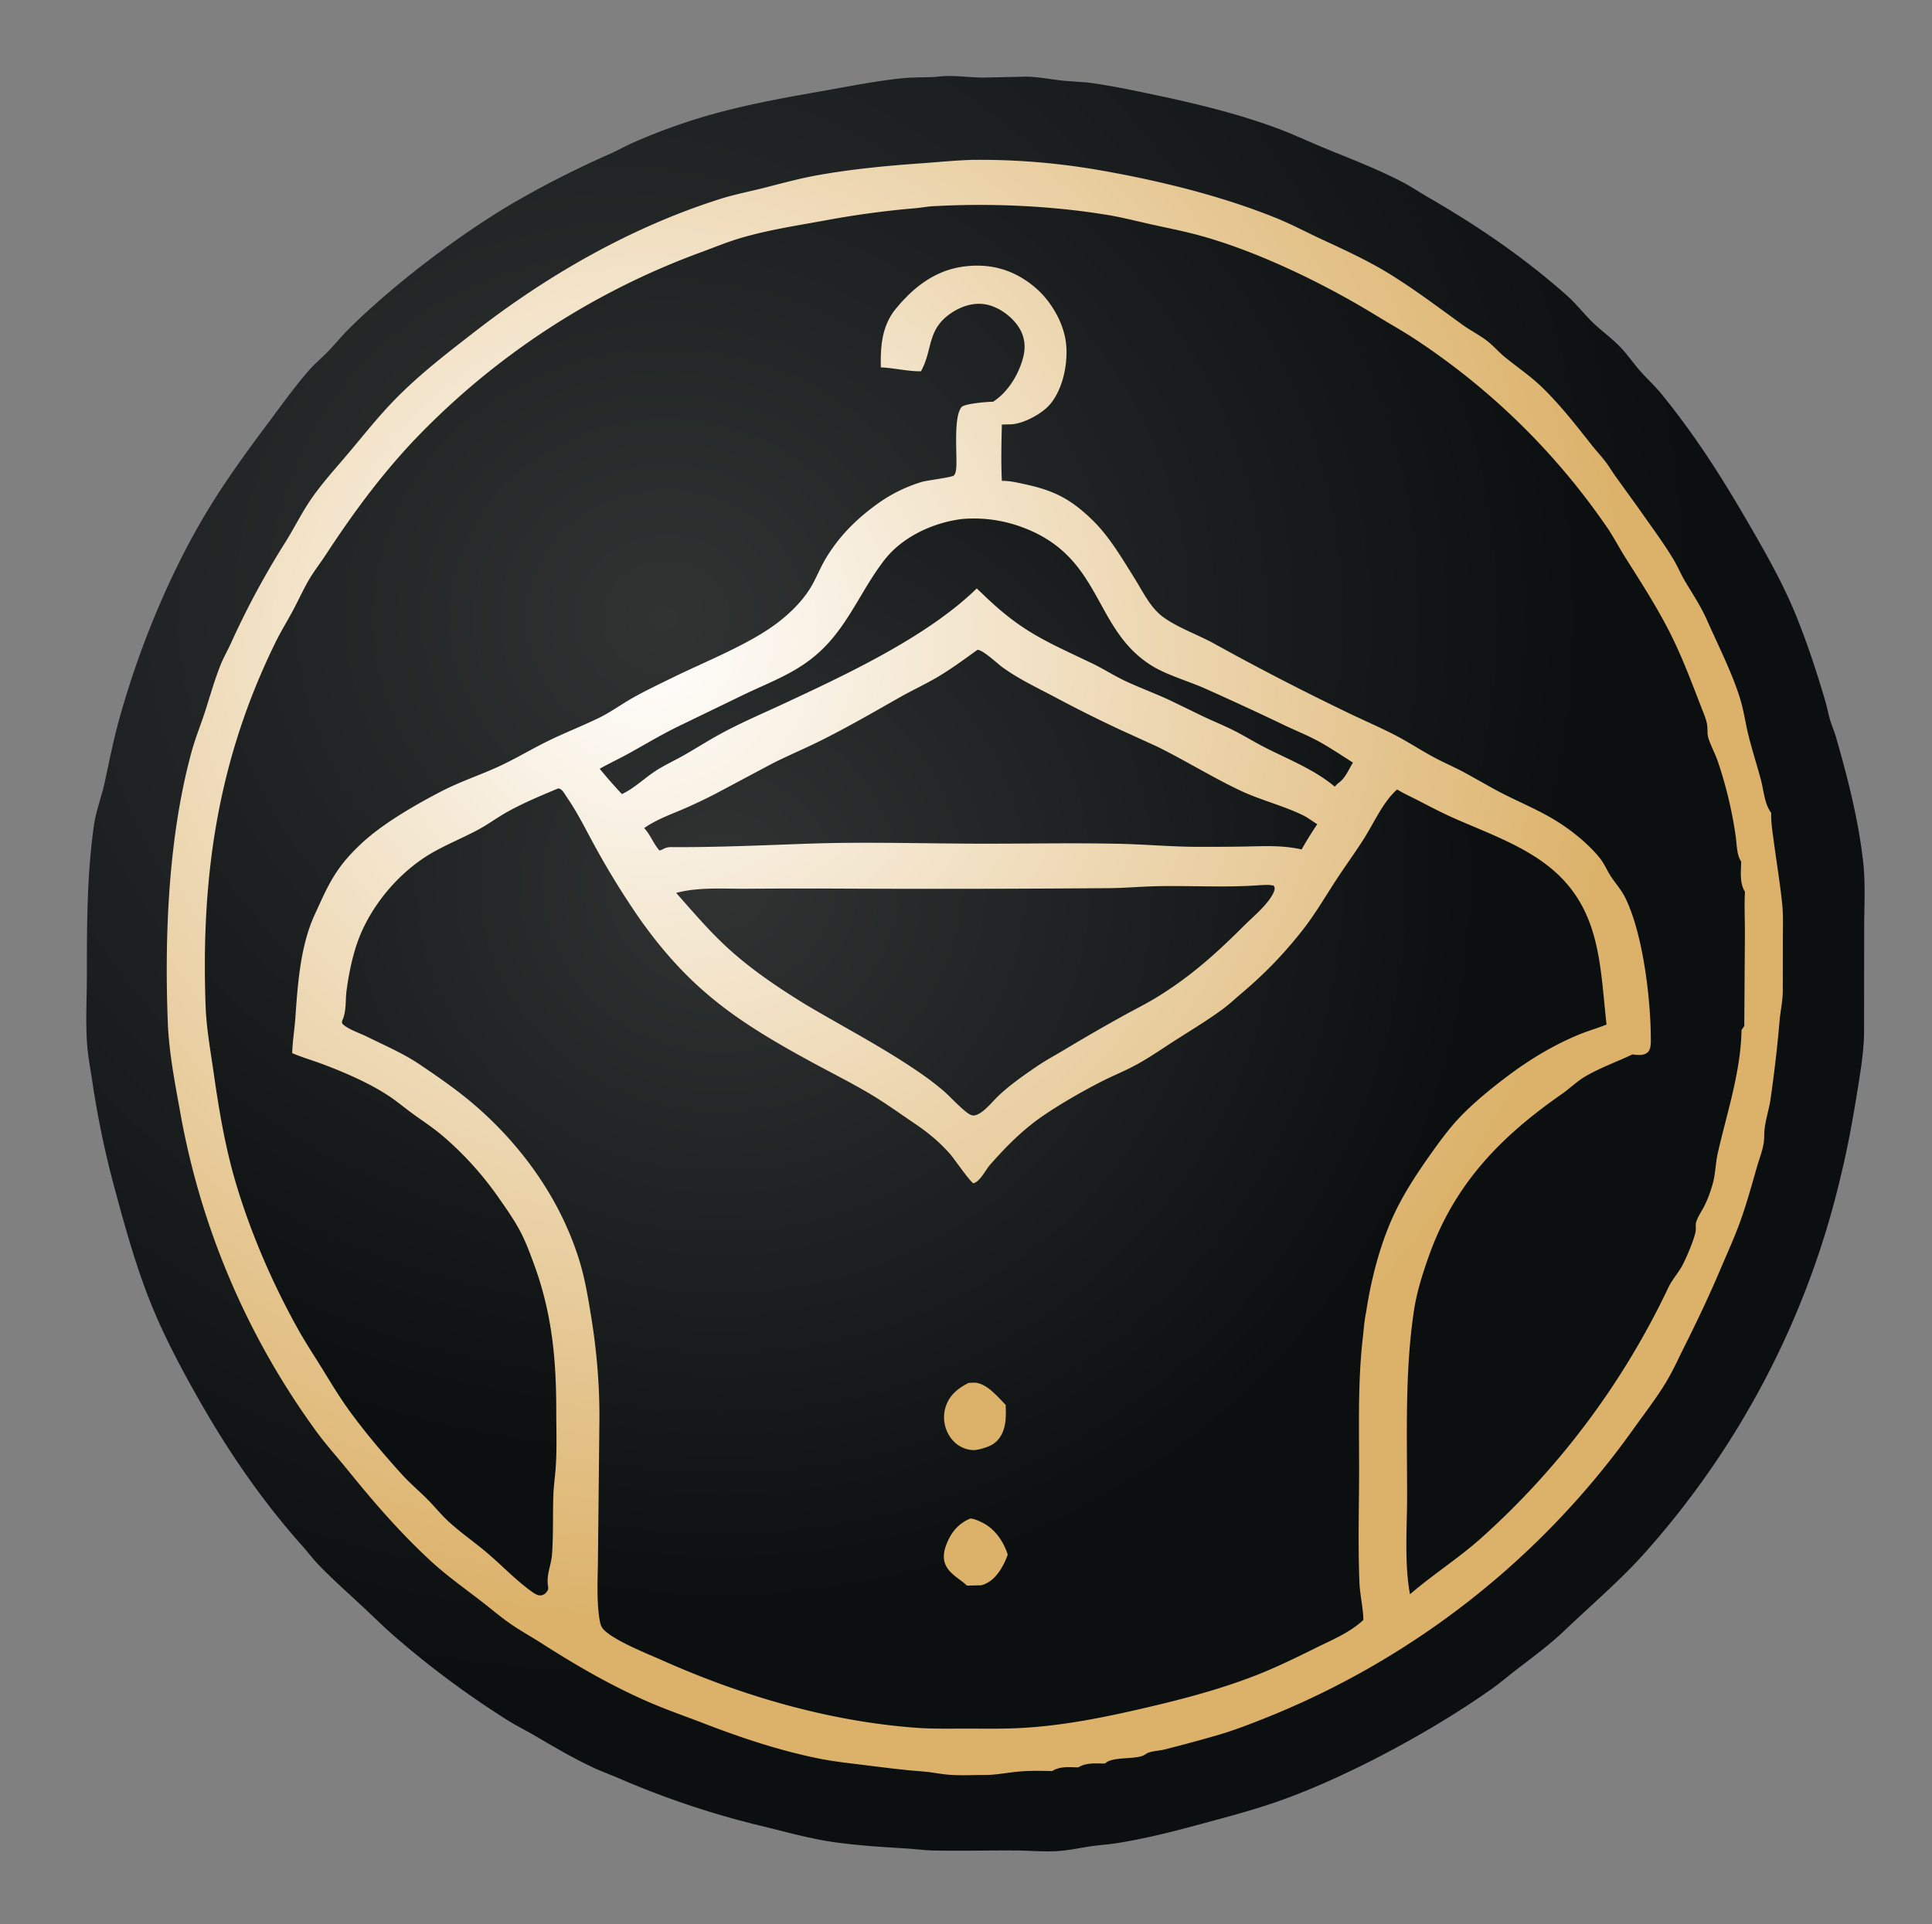
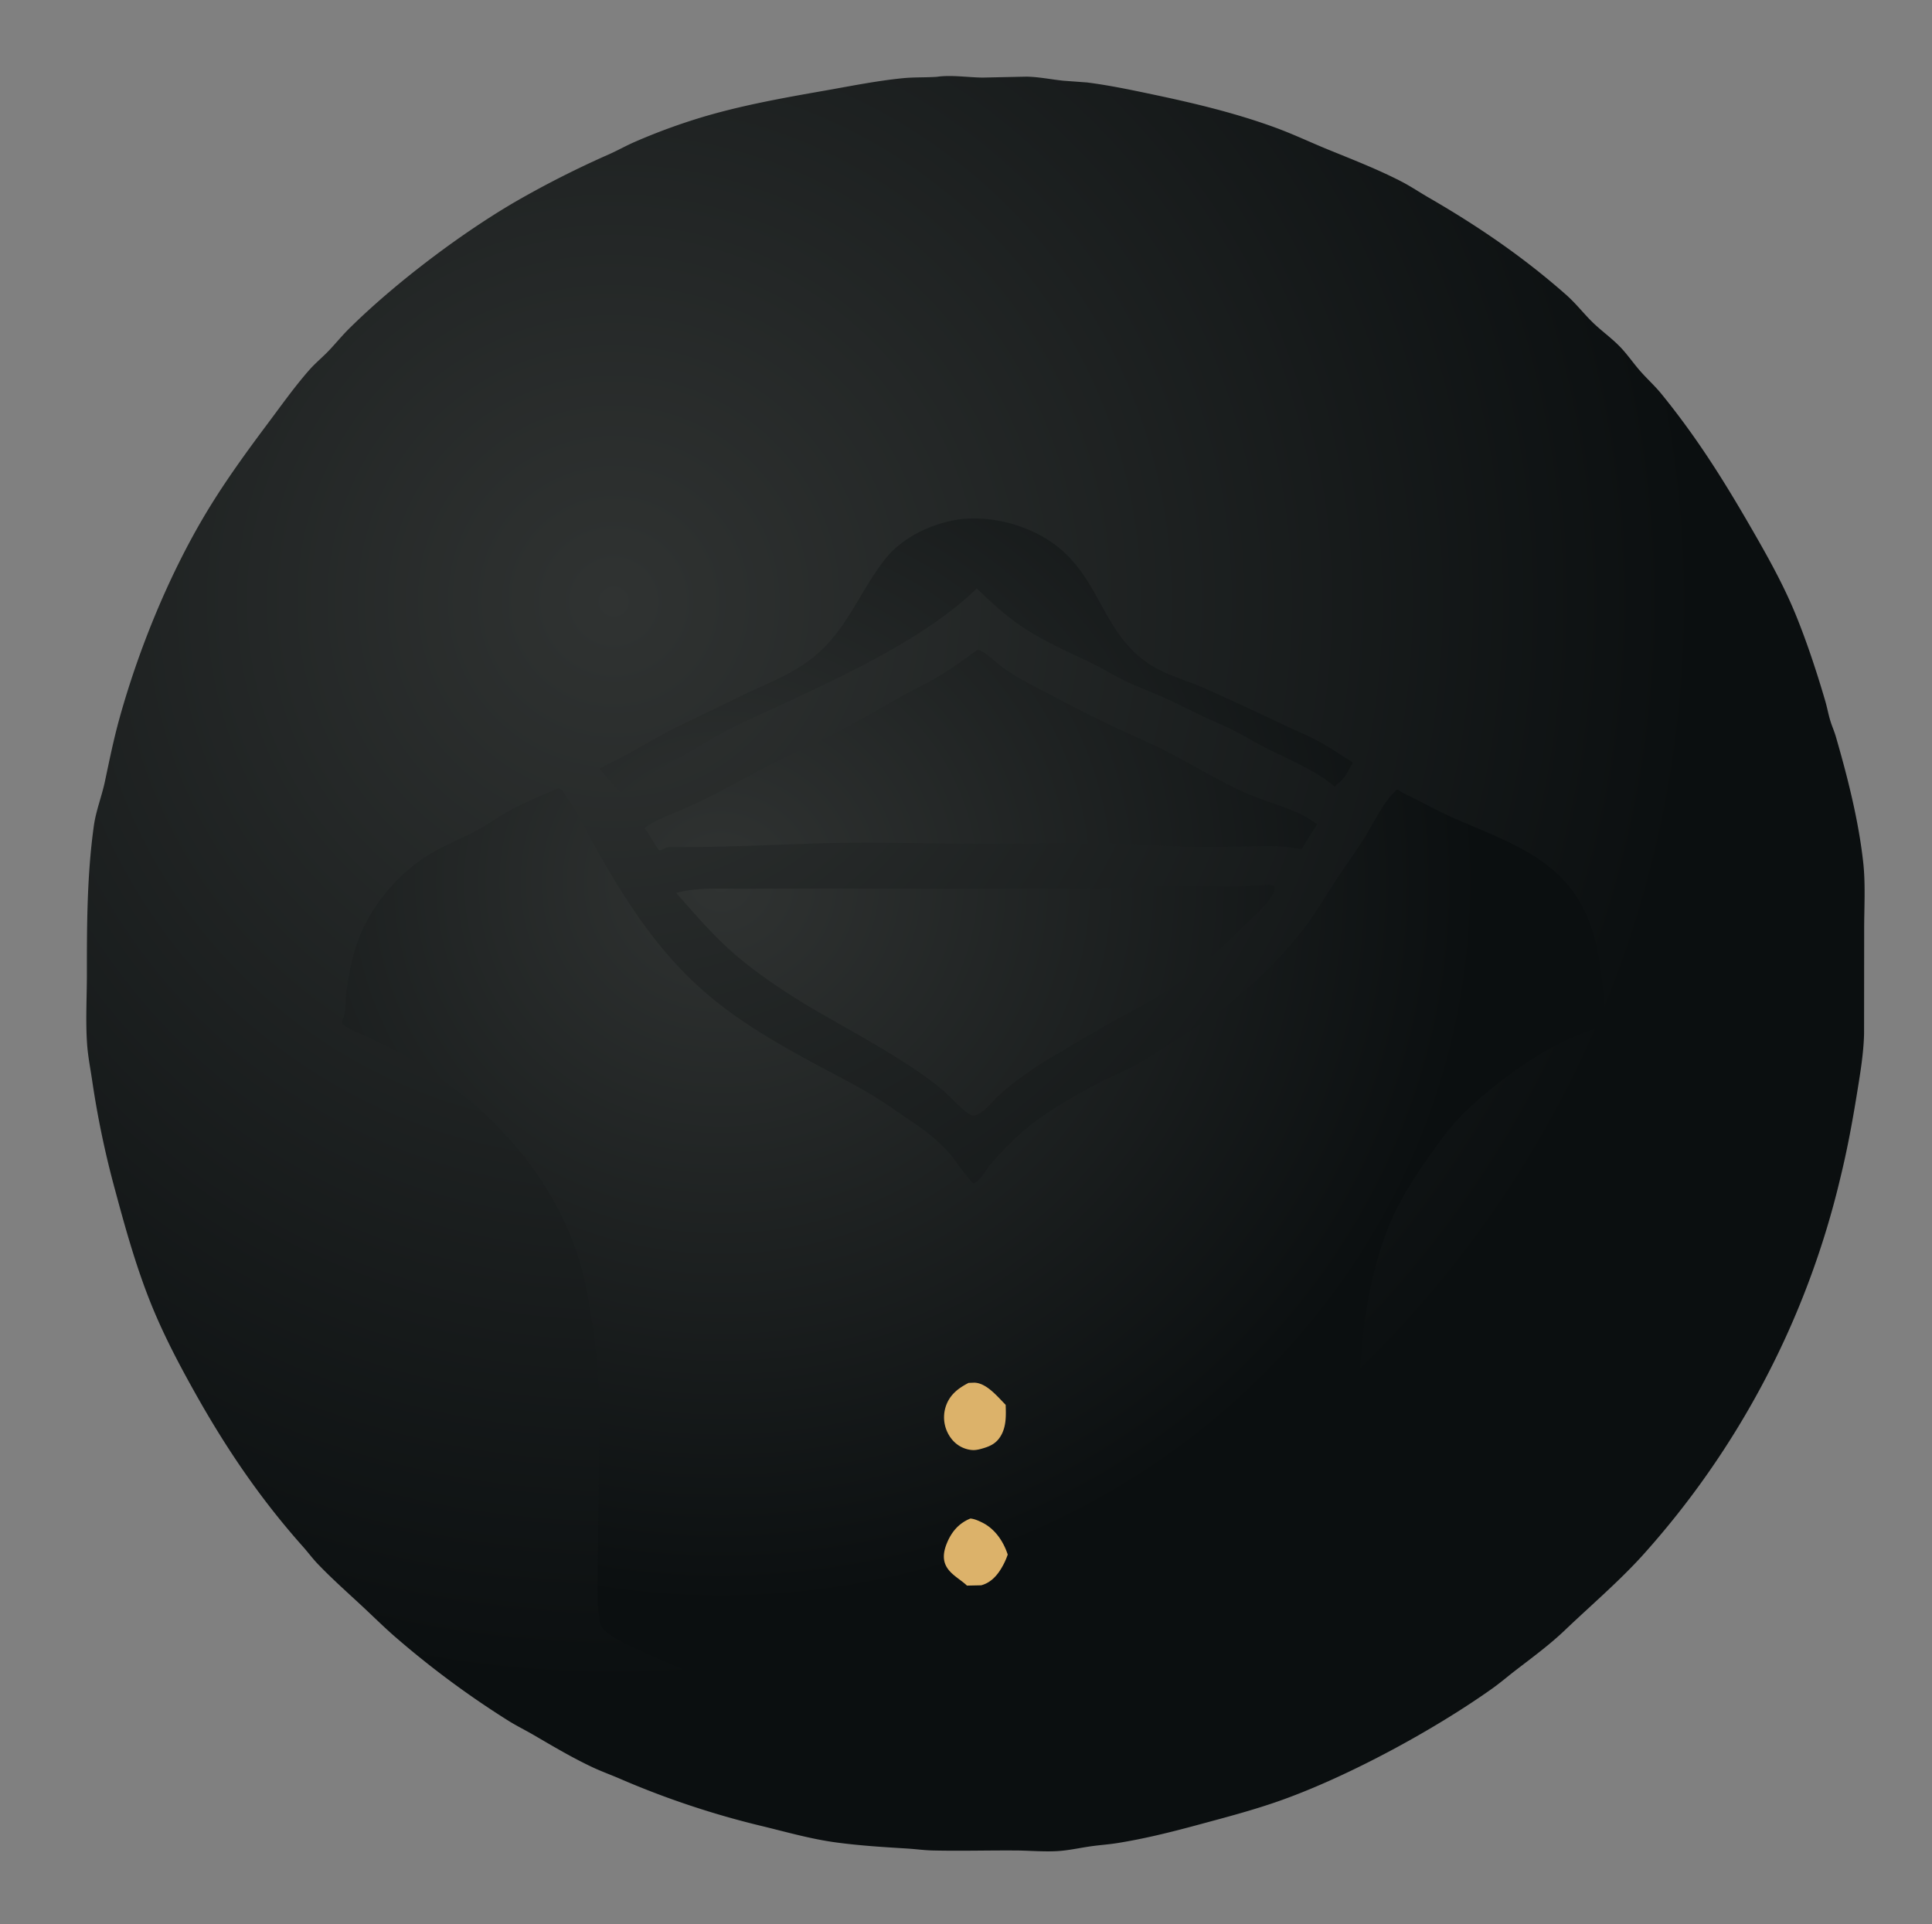
<svg xmlns="http://www.w3.org/2000/svg" width="256" height="255" fill="#fff">
  <rect width="100%" height="100%" fill="#808080" stroke="none" />
  <defs>
    <radialGradient id="gradient" cx="30%" cy="30%" r="60%" fx="30%" fy="30%">
      <stop offset="0%" stop-color="#fff" />
      <stop offset="100%" stop-color="#dcb26a" />
    </radialGradient>
  </defs>
  <defs>
    <radialGradient id="darkgradient" cx="30%" cy="30%" r="60%" fx="30%" fy="30%">
      <stop offset="0%" stop-color="#303332" />
      <stop offset="100%" stop-color="#0b0f10" />
    </radialGradient>
  </defs>
  <path fill="url(#darkgradient)" d="M124.118 10.182c1.916-.284 4.139.08 6.092.1l5.811-.125c1.659.034 3.222.365 4.861.538l3.149.231c2.989.38 5.963 1.009 8.909 1.631 5.417 1.143 10.785 2.431 15.996 4.333 2.383.87 4.648 1.949 6.99 2.907 3.258 1.332 6.555 2.607 9.692 4.218 1.285.66 2.493 1.478 3.744 2.201 6.516 3.764 12.569 7.905 18.213 12.901 1.305 1.156 2.333 2.528 3.583 3.72 1.157 1.104 2.467 2.028 3.575 3.193.91.957 1.665 2.057 2.529 3.055.925 1.068 1.986 2.013 2.879 3.11 4.532 5.568 8.022 11.073 11.608 17.27 2.274 3.927 4.544 7.926 6.251 12.136 1.472 3.632 2.75 7.521 3.852 11.284.252.861.408 1.748.667 2.606.215.717.53 1.403.738 2.121 1.561 5.391 3.012 11.099 3.629 16.677.32 2.897.124 5.988.126 8.909l-.013 13.79c-.062 2.645-.522 5.344-.944 7.953-.609 3.767-1.288 7.445-2.198 11.154q-.413 1.746-.881 3.477-.468 1.732-.989 3.448-.522 1.716-1.098 3.415-.575 1.699-1.204 3.379t-1.31 3.339q-.681 1.659-1.414 3.296-.733 1.637-1.518 3.25-.784 1.613-1.618 3.201-.834 1.588-1.719 3.148-.884 1.561-1.816 3.093-.933 1.532-1.913 3.034-.981 1.502-2.007 2.972-1.027 1.471-2.1 2.908-1.073 1.438-2.19 2.84-1.118 1.403-2.279 2.77-1.161 1.367-2.364 2.697c-3.124 3.4-6.728 6.478-10.068 9.666-2.044 1.952-4.32 3.618-6.555 5.339-1.03.793-2.016 1.645-3.076 2.399-7.704 5.476-18.843 11.517-27.732 14.725-3.726 1.345-7.53 2.334-11.349 3.366-3.504.947-7.001 1.819-10.586 2.393-1.142.183-2.297.26-3.441.418-1.543.214-3.054.573-4.614.654-1.649.085-3.333-.047-4.984-.084-3.825-.038-7.66.085-11.484-.007-1.128-.028-2.247-.187-3.373-.256-3.172-.194-6.325-.387-9.48-.819-3.219-.441-6.373-1.335-9.527-2.107q-4.929-1.173-9.735-2.775-4.807-1.601-9.454-3.618c-1.168-.496-2.371-.934-3.517-1.475-2.683-1.266-5.165-2.744-7.723-4.236-1.077-.628-2.2-1.179-3.261-1.833q-3.895-2.44-7.594-5.167-3.7-2.727-7.182-5.725c-1.593-1.355-3.046-2.805-4.57-4.228-2.009-1.874-4.129-3.745-6.025-5.729-.697-.728-1.3-1.549-1.971-2.302-5.552-6.233-10.048-12.829-14.135-20.096-2.328-4.14-4.522-8.312-6.256-12.747-1.828-4.673-3.178-9.503-4.478-14.34q-1.995-7.287-3.082-14.763c-.229-1.502-.528-3.054-.639-4.568-.226-3.087-.032-6.299-.034-9.4-.004-6.551.016-13.13.927-19.632.275-1.966 1.047-3.895 1.46-5.841.586-2.764 1.156-5.575 1.91-8.299 2.584-9.332 6.681-19.347 11.703-27.634 2.429-4.009 5.22-7.845 8.026-11.593 1.759-2.35 3.492-4.793 5.43-7.002.82-.934 1.795-1.722 2.649-2.624.889-.938 1.705-1.944 2.625-2.855 6.05-5.997 14.895-12.694 22.255-16.953q5.983-3.429 12.295-6.207c1.097-.495 2.15-1.087 3.251-1.572a80.201 80.201 0 017.851-2.952c5.659-1.803 11.633-2.861 17.469-3.886 3.433-.603 6.778-1.284 10.254-1.632 1.498-.15 3.002-.081 4.502-.184z" />
-   <path fill="url(#gradient)" d="M128.804 21.186a91.9 91.9 0 0116.823 1.355c7.808 1.356 16.215 3.399 23.566 6.394 2.062.84 4.007 1.885 6.024 2.819 2.894 1.339 5.939 2.738 8.661 4.398 3.422 2.086 6.698 4.572 9.948 6.913.986.71 2.08 1.266 3.057 1.986.927.684 1.67 1.582 2.564 2.307 1.684 1.367 3.492 2.586 5.041 4.117 2.334 2.305 4.321 4.836 6.339 7.408.588.75 1.245 1.444 1.829 2.194.501.645.915 1.359 1.391 2.023l3.041 4.216c1.531 2.2 3.133 4.335 4.54 6.623.624 1.014 1.069 2.12 1.676 3.136 1.037 1.734 2.082 3.291 2.904 5.155 1.462 3.314 3.712 7.748 4.588 11.16.355 1.383.565 2.802.914 4.186.489 1.943 1.109 3.853 1.625 5.789.351 1.313.477 3.132 1.27 4.234l.086.115c-.031 1.367.191 2.615.368 3.96.356 2.699.811 5.391 1.088 8.099.16 1.562.087 3.177.089 4.748l-.009 6.911c-.024 1.323-.314 2.578-.426 3.886-.294 3.45-.7 6.903-1.194 10.334-.221 1.532-.794 3.083-.835 4.626-.01.365-.011.731-.059 1.093-.14 1.054-.609 2.231-.905 3.262-.689 2.403-1.374 4.902-2.22 7.249-.769 2.131-1.727 4.208-2.609 6.294-1.49 3.518-3.104 6.916-4.814 10.332-.792 1.583-1.535 3.239-2.455 4.751-1.246 2.047-2.743 3.984-4.139 5.931q-1.136 1.601-2.327 3.16-1.192 1.559-2.439 3.075-1.247 1.516-2.547 2.986-1.3 1.47-2.652 2.892-1.351 1.423-2.754 2.796-1.401 1.373-2.851 2.696-1.45 1.322-2.946 2.593-1.496 1.27-3.036 2.486-1.541 1.216-3.124 2.376-1.583 1.16-3.206 2.262-1.624 1.103-3.285 2.147-1.662 1.044-3.359 2.028-1.698.984-3.43 1.907-1.732.923-3.495 1.784-1.764.861-3.557 1.657-1.793.797-3.614 1.53c-2.226.888-4.454 1.765-6.762 2.425a220.593 220.593 0 01-6.844 1.849c-.681.17-1.453.193-2.108.407-.313.103-.565.349-.873.458-1.243.441-3.88.123-4.83.911-.035.028-.067.06-.101.09-1.24.013-2.457-.156-3.556.516-1.186-.026-2.423-.172-3.459.488-1.523-.035-3.145-.069-4.658.088-1.573.163-2.987.464-4.588.431-1.516.006-3.086.09-4.595-.047-1.117-.101-2.213-.341-3.335-.423-2.587-.191-5.119-.523-7.692-.844-2.055-.257-4.096-.47-6.131-.884-5.201-1.058-10.201-2.731-15.139-4.632-2.588-.996-5.163-1.883-7.708-3.008-4.869-2.151-9.403-4.794-13.874-7.656-1.408-.901-2.873-1.7-4.241-2.668-1.334-.944-2.575-2.011-3.87-3.007-2.156-1.658-4.412-3.268-6.417-5.108-4.092-3.758-7.65-7.878-11.134-12.185-1.346-1.664-2.788-3.254-4.056-4.98q-.864-1.182-1.693-2.388-.83-1.206-1.624-2.435-.795-1.23-1.554-2.481t-1.482-2.524q-.723-1.273-1.409-2.566t-1.335-2.605q-.649-1.312-1.26-2.642-.611-1.331-1.183-2.678-.572-1.347-1.106-2.71-.534-1.363-1.028-2.74-.494-1.378-.949-2.769-.455-1.391-.869-2.795-.415-1.404-.789-2.819-.374-1.416-.708-2.841-.333-1.425-.626-2.859-.292-1.434-.544-2.876c-.68-3.72-1.431-7.693-1.581-11.477-.459-11.585.082-24.778 3.154-35.978.493-1.797 1.225-3.586 1.799-5.367.661-2.054 1.262-4.201 2.07-6.2.377-.932.887-1.809 1.308-2.723q3.162-6.999 7.265-13.491c1.153-1.845 2.135-3.848 3.36-5.635 1.526-2.228 3.338-4.181 5.067-6.24 1.78-2.118 3.514-4.291 5.408-6.31 3.437-3.664 7.396-6.699 11.354-9.765 9.696-7.511 20.61-13.752 32.345-17.487 1.926-.613 3.957-1.002 5.919-1.502 2.363-.602 4.721-1.248 7.123-1.676 4.576-.815 9.165-1.245 13.793-1.573 2.212-.157 4.377-.382 6.597-.444z" />
  <path fill="url(#darkgradient)" d="M127.408 68.789c2.991-.266 5.862.187 8.64 1.313 10.04 4.072 8.879 13.308 16.524 18.093 2.014 1.26 4.88 2.063 7.103 3.05a446.055 446.055 0 0110.58 4.894c1.441.687 2.941 1.287 4.346 2.042 1.593.857 3.143 1.917 4.673 2.882-.541.86-.959 1.954-1.773 2.591a3.746 3.746 0 00-.487.43l-.154.17c-2.661-2.264-6.187-3.632-9.276-5.212-1.355-.692-2.648-1.498-4.004-2.187-1.347-.686-2.758-1.252-4.125-1.899l-4.546-2.205c-1.925-.886-3.923-1.615-5.838-2.52-1.49-.704-2.879-1.609-4.364-2.32-6.332-3.033-9.382-4.195-14.617-9.303l-.669-.624c-6.579 6.439-17.435 11.482-25.81 15.38-2.764 1.286-5.519 2.457-8.202 3.925-1.623.888-3.186 1.886-4.793 2.802-1.209.689-2.497 1.273-3.668 2.024-1.531.981-2.888 2.349-4.541 3.123a67.49 67.49 0 01-2.944-3.357c1.281-.728 2.619-1.346 3.907-2.061 2.117-1.174 4.209-2.431 6.383-3.497l8.832-4.28c4.229-2.017 7.878-3.201 11.173-6.823 3.037-3.339 4.712-7.536 7.475-11.065 2.362-3.019 6.424-4.897 10.177-5.365zm2.13 17.318c.824.113 2.522 1.753 3.23 2.275 2.147 1.581 4.769 2.805 7.125 4.06q4.246 2.267 8.608 4.298l4.868 2.218c3.689 1.833 7.19 4.005 10.922 5.784 2.699 1.286 5.666 1.991 8.33 3.283.673.326 1.283.81 1.922 1.204a48.78 48.78 0 00-2.07 3.344c-2.602-.602-5.206-.425-7.847-.382q-3.286.049-6.572.03c-3.272-.041-6.534-.33-9.803-.4-5.772-.124-11.57-.016-17.345-.014-7.924.012-15.923-.276-23.838.001-6.059.212-12.064.493-18.132.453-.924-.006-1.186.455-1.574.432-.754-.869-1.145-1.97-1.905-2.844-.032-.037-.066-.073-.099-.109 1.604-1.116 3.325-1.731 5.114-2.491q2.135-.927 4.207-1.987l7.746-4.124c2.105-1.052 4.274-1.964 6.377-3.014 3.499-1.748 6.904-3.713 10.304-5.646 1.704-.969 3.495-1.787 5.177-2.785 1.826-1.083 3.528-2.352 5.254-3.585zm37.394 31.202c.606-.017 1.29-.111 1.869.084l.104.286a1.86 1.86 0 01-.211.734c-.826 1.592-2.623 3.037-3.897 4.307-3.663 3.652-6.995 6.656-11.428 9.388-1.402.864-2.893 1.603-4.335 2.397a259.368 259.368 0 00-8.103 4.677c-1.172.7-2.384 1.347-3.512 2.116-1.754 1.195-3.662 2.523-5.188 3.992-.778.748-1.904 2.188-2.925 2.484-.234.068-.395.083-.626-.006-.874-.339-2.751-2.418-3.577-3.133q-1.315-1.128-2.731-2.127c-4.946-3.476-10.369-6.275-15.563-9.349-3.93-2.419-7.732-4.978-11.076-8.18-2.147-2.056-4.166-4.419-6.136-6.649 2.968-.795 6.238-.531 9.29-.552q6.375-.046 12.75-.016 17.801.079 35.602-.063c2.016-.036 4.025-.21 6.042-.255 4.528-.1 9.144.204 13.652-.135zm-92.98-12.823c.529.004.888.772 1.172 1.183 1.491 2.156 2.572 4.44 3.839 6.721q2.707 4.924 5.917 9.536c6.592 9.272 12.846 13.476 22.6 18.789 2.566 1.398 5.203 2.714 7.716 4.199 2.088 1.234 4.097 2.697 6.11 4.054 1.702 1.148 3.206 2.407 4.57 3.951.557.631 2.668 3.73 3.123 3.894.925-.292 1.549-1.722 2.19-2.451 2.07-2.356 4.263-4.578 6.85-6.373 2.337-1.621 5.524-3.454 8.072-4.739 1.408-.71 2.883-1.305 4.274-2.048 1.849-.987 3.613-2.228 5.379-3.357 2.101-1.344 4.276-2.654 6.284-4.133.829-.612 1.577-1.326 2.364-1.99 3.107-2.624 5.549-5.132 8.082-8.326 1.713-2.16 3.062-4.493 4.561-6.793 1.206-1.85 2.523-3.63 3.699-5.499 1.279-2.03 2.474-4.733 4.246-6.367l.129-.117c.851.534 1.81.96 2.706 1.419 1.549.793 3.094 1.618 4.684 2.326 4.263 1.897 9.112 3.579 12.783 6.532 6.818 5.486 6.685 12.967 7.572 20.879-1.181.477-2.411.824-3.593 1.306-3.188 1.302-6.266 3.126-9.034 5.167-2.23 1.643-4.653 3.596-6.591 5.579-1.529 1.564-2.831 3.355-4.096 5.134-1.653 2.325-3.305 4.826-4.566 7.388-2.014 4.092-3.303 9.049-3.978 13.552-.232 1.083-.304 2.233-.431 3.334-.668 5.783-.497 11.554-.496 17.367 0 5.049-.168 10.17.05 15.213.069 1.57.459 3.105.51 4.676l.005.184c-1.725 1.652-4.187 2.664-6.311 3.715-2.567 1.27-5.184 2.555-7.851 3.601-4.729 1.852-9.63 3.145-14.566 4.298-5.72 1.335-11.417 2.491-17.309 2.741-2.208.094-4.433.05-6.644.049-2.224 0-4.471.053-6.689-.115-11.519-.873-22.937-4.213-33.455-8.899-2.068-.921-6.236-2.55-7.773-4.039-.446-.432-.547-.954-.637-1.551-.408-2.724-.183-5.751-.179-8.503l.186-17.853c.034-4.517-.37-9.224-1.1-13.676-.388-2.367-.787-4.82-1.475-7.119-2.489-8.31-7.784-15.691-14.39-21.25-2.136-1.797-4.582-3.479-6.897-5.041-2.126-1.434-4.73-2.558-7.034-3.696-.952-.471-2.436-.927-3.172-1.675a.62.62 0 01.037-.518c.527-1.211.355-2.614.531-3.918.319-2.361.87-5.034 1.775-7.237 1.822-4.439 5.419-8.596 9.574-10.983 1.956-1.124 4.066-1.971 6.052-3.035 1.347-.721 2.584-1.651 3.921-2.392 2.159-1.195 4.436-2.143 6.709-3.093z" />
  <path fill="#dcb26a" d="M128.578 201.242c.522.034 1.142.317 1.607.55 1.672.84 2.775 2.489 3.344 4.225a9.32 9.32 0 01-.769 1.689c-.629 1.096-1.486 2.05-2.747 2.383l-1.882.041c-.947-.898-2.317-1.528-2.852-2.779-.391-.915-.186-1.918.174-2.806.62-1.532 1.583-2.674 3.126-3.303zm-.234-17.976l.744-.03c1.626.028 3.099 1.862 4.167 2.939.05 1.381.095 2.825-.618 4.067-.649 1.13-1.563 1.48-2.747 1.796-.604.155-1.049.181-1.665.032-1.101-.266-1.972-.976-2.526-1.955q-.118-.208-.215-.426-.097-.219-.17-.446-.074-.227-.123-.461t-.075-.472q-.025-.238-.025-.476 0-.239.024-.477t.073-.471q.049-.234.121-.462c.51-1.569 1.632-2.436 3.034-3.159z" />
-   <path fill="url(#darkgradient)" d="M123.871 27.318c7.462-.41 15.524-.046 22.9 1.171 1.905.314 3.797.806 5.682 1.226 1.92.428 3.863.807 5.767 1.297 8.027 2.068 17.268 6.574 24.305 10.905 1.67 1.028 3.394 1.974 5.025 3.061q1.874 1.234 3.686 2.557 1.811 1.323 3.557 2.732 1.745 1.41 3.421 2.902 1.675 1.492 3.276 3.064 1.601 1.572 3.123 3.22 1.522 1.648 2.963 3.367 1.441 1.72 2.796 3.507 1.355 1.788 2.623 3.639c.83 1.219 1.505 2.544 2.291 3.791 2.078 3.294 4.157 6.5 5.931 9.982 1.623 3.186 2.945 6.707 4.233 10.048.283.734.664 1.571.762 2.355.069.556-.012 1.129.158 1.669.339 1.075.911 2.081 1.27 3.156q1.625 4.81 2.346 9.835c.157 1.029.115 2.37.654 3.258l.074.118c-.023 1.34-.232 2.837.506 4.014-.107 1.767-.012 3.584-.01 5.358l-.085 12.423-.365.532c-.091 5.508-1.922 10.938-3.141 16.283-.311 1.365-.303 2.808-.69 4.15-.279.97-.63 1.953-1.082 2.856-.335.67-.907 1.489-1.103 2.197-.098.354-.01.761-.055 1.128-.124.99-1.386 3.968-1.932 4.869-.536.885-1.219 1.667-1.672 2.603q-1.129 2.382-2.376 4.704-1.247 2.322-2.609 4.579-1.362 2.257-2.835 4.443-1.474 2.185-3.054 4.294-1.582 2.109-3.267 4.136-1.685 2.027-3.47 3.967-1.785 1.94-3.665 3.788-1.88 1.847-3.85 3.599c-2.918 2.548-6.184 4.636-9.125 7.177-.76-4.062-.393-8.696-.388-12.843.01-8.239-.316-16.606.913-24.778.366-2.43 1.162-4.929 1.986-7.243 3.391-9.511 9.461-15.753 17.597-21.425 1.064-.742 2.032-1.707 3.148-2.356 1.97-1.148 4.167-1.924 6.224-2.901q.267.037.536.061c.527.043 1.145.019 1.534-.397.407-.436.36-1.321.357-1.883-.031-5.297-1.058-13.867-3.41-18.59-.501-1.006-1.288-1.865-1.897-2.807-.513-.794-.88-1.702-1.478-2.438-1.445-1.775-3.454-3.419-5.371-4.655-2.668-1.72-5.695-2.866-8.481-4.385l-4.155-2.319c-1.364-.714-2.779-1.322-4.133-2.059-1.723-.939-3.374-2.028-5.121-2.921-2.218-1.133-4.528-2.107-6.763-3.212q-8.686-4.198-17.124-8.873c-2.136-1.165-4.644-2.029-6.623-3.435-1.736-1.234-2.734-3.398-3.837-5.156-1.636-2.608-3.326-5.516-5.528-7.676-2.802-2.749-5.028-3.939-8.805-4.766-1.077-.236-2.154-.51-3.263-.494-.12-2.474-.06-4.995.001-7.47l.934-.017c.109-.002.219 0 .328-.007 1.683-.108 4.106-1.423 5.167-2.704 1.665-2.012 2.321-5.286 2.093-7.837-.256-2.867-2.041-5.893-4.243-7.707-2.658-2.189-5.613-3.069-9.029-2.7-4.094.442-7.094 2.85-9.58 5.981-1.612 2.272-1.751 4.73-1.709 7.42 1.799.081 3.502.532 5.317.52 1.618-2.927.741-5.526 4.038-7.738 1.371-.92 3.095-1.463 4.74-1.087 1.666.38 3.319 1.607 4.227 3.051.722 1.147.888 2.481.573 3.791-.554 2.301-2.03 4.75-4.03 6.022-.66-.017-3.732.242-4.15.691-1.101 1.183-.612 6.227-.708 7.888-.019.337-.066.927-.324 1.188-.248.249-3.573.651-4.23.846q-1.573.474-3.047 1.198-1.474.725-2.809 1.682c-2.76 1.992-4.954 4.14-6.764 7.058-.675 1.088-1.171 2.283-1.763 3.418-1.046 2.003-2.754 3.749-4.519 5.136-3.775 2.969-9.742 5.278-14.143 7.448-1.834.903-3.708 1.779-5.479 2.8-1.44.83-2.805 1.824-4.3 2.549-2.225 1.079-4.537 1.976-6.761 3.069-2.181 1.072-4.284 2.345-6.486 3.36-2.494 1.149-5.099 1.995-7.547 3.261-3.476 1.799-7.848 4.31-10.678 6.967-2.703 2.538-3.886 4.408-5.42 7.777-.488 1.072-1.023 2.154-1.411 3.267-1.323 3.79-1.62 8.039-1.9 12.005-.112 1.582-.373 3.114-.419 4.71 1.301.566 2.682.956 4.011 1.454 2.899 1.089 6.183 2.501 8.767 4.209 1.109.734 2.129 1.597 3.203 2.38 1.311.956 2.699 1.852 3.932 2.905 2.909 2.484 5.391 5.259 7.57 8.399.95 1.369 1.922 2.751 2.707 4.223.722 1.354 1.262 2.822 1.794 4.26 2.443 6.6 3.002 12.656 3.005 19.65.001 2.451.095 4.956-.073 7.401-.086 1.252-.272 2.496-.314 3.753-.087 2.575.011 5.183-.173 7.75-.111 1.549-.796 2.74-.522 4.327.056.326-.032.494-.23.749a1.116 1.116 0 01-.808.408c-.44.006-.922-.351-1.26-.598-1.996-1.459-3.746-3.282-5.612-4.894-1.701-1.469-3.577-2.741-5.239-4.259-.999-.912-1.853-1.986-2.805-2.947-1.131-1.144-2.378-2.183-3.457-3.377-2.445-2.708-4.869-5.553-7.005-8.51-1.319-1.826-2.457-3.744-3.641-5.658-1.027-1.66-2.114-3.304-3.065-5.008-3.352-6.005-6.239-12.654-8.21-19.249-1.453-4.862-2.267-9.737-2.983-14.745-.413-2.888-.961-5.907-1.068-8.821-.632-17.24 1.603-32.667 9.283-48.288.683-1.389 1.502-2.71 2.237-4.073.758-1.407 1.413-2.884 2.225-4.259.646-1.094 1.442-2.102 2.138-3.165 3.502-5.354 7.202-10.407 11.589-15.083q.994-1.047 2.018-2.064 1.023-1.018 2.077-2.006 1.052-.987 2.133-1.944t2.188-1.883q1.108-.925 2.242-1.818 1.135-.893 2.294-1.753 1.159-.86 2.343-1.686t2.391-1.618q1.207-.792 2.436-1.548 1.23-.757 2.48-1.478 1.251-.721 2.522-1.405t2.561-1.332q1.29-.648 2.599-1.258 1.308-.61 2.633-1.182 1.326-.572 2.666-1.106 1.342-.534 2.698-1.029c1.685-.621 3.384-1.32 5.103-1.831 3.716-1.104 7.688-1.689 11.498-2.392a120.89 120.89 0 0111.664-1.568c.879-.076 1.715-.251 2.603-.28z" />
</svg>